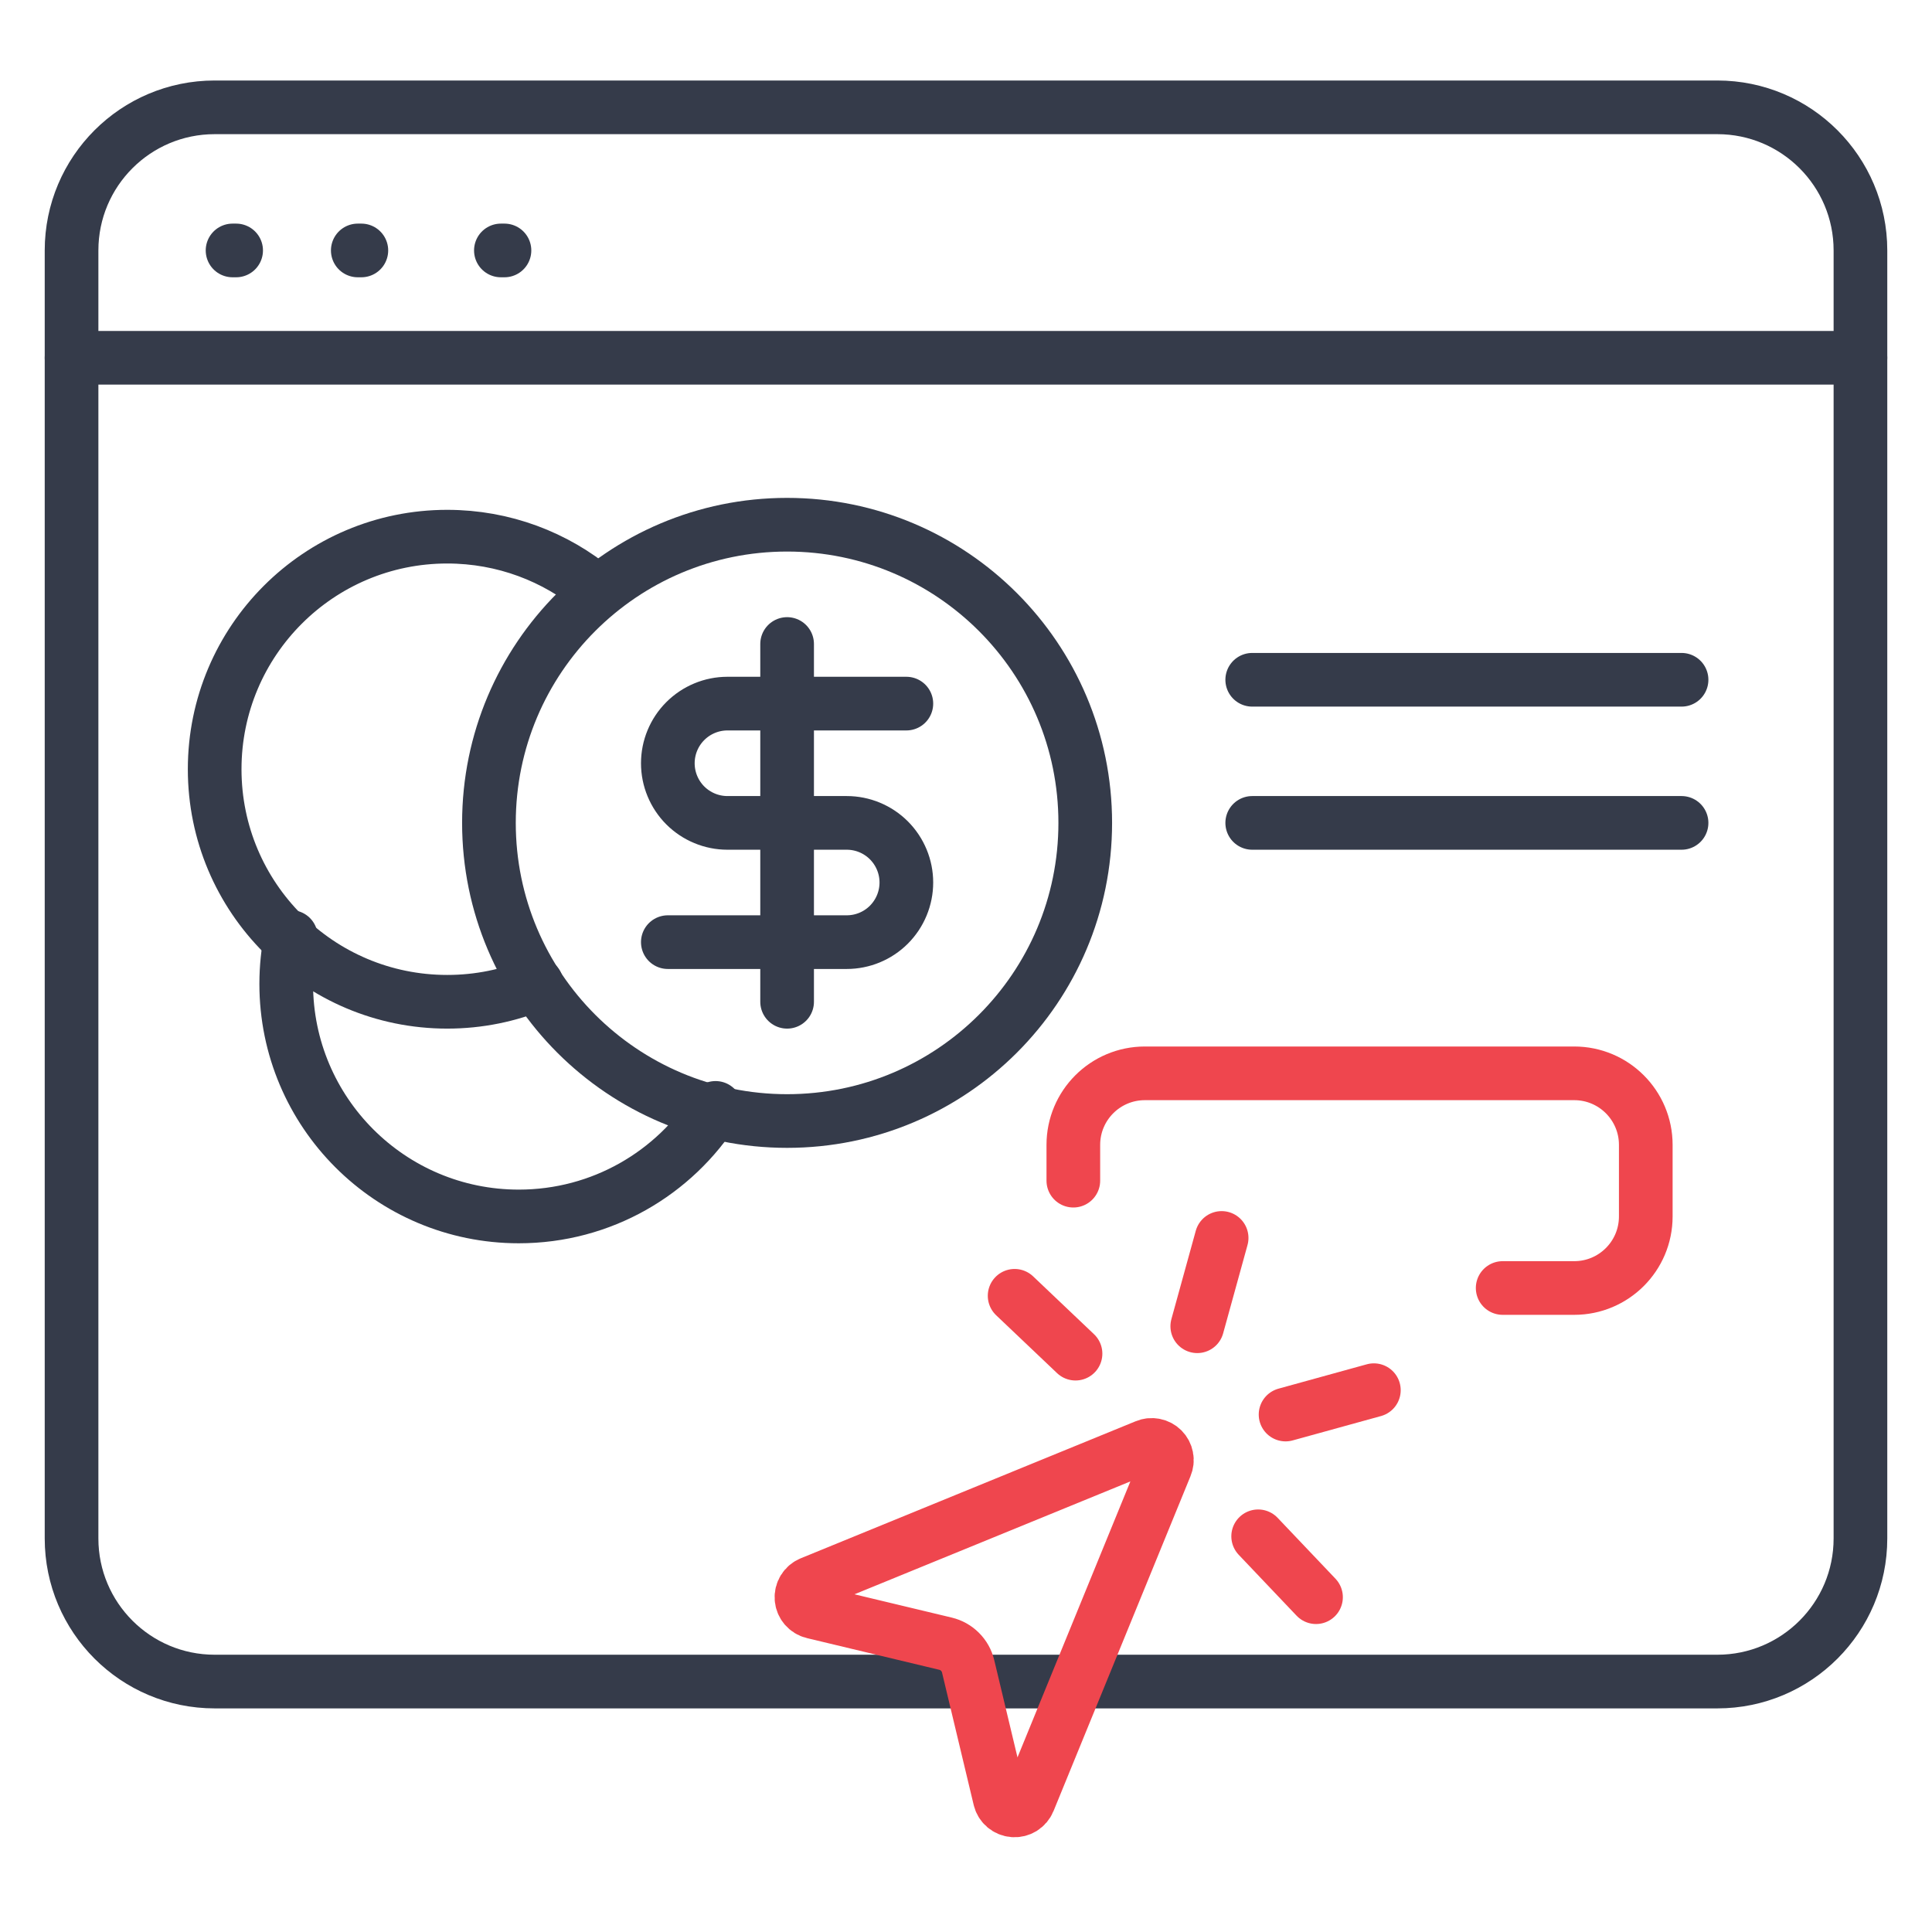
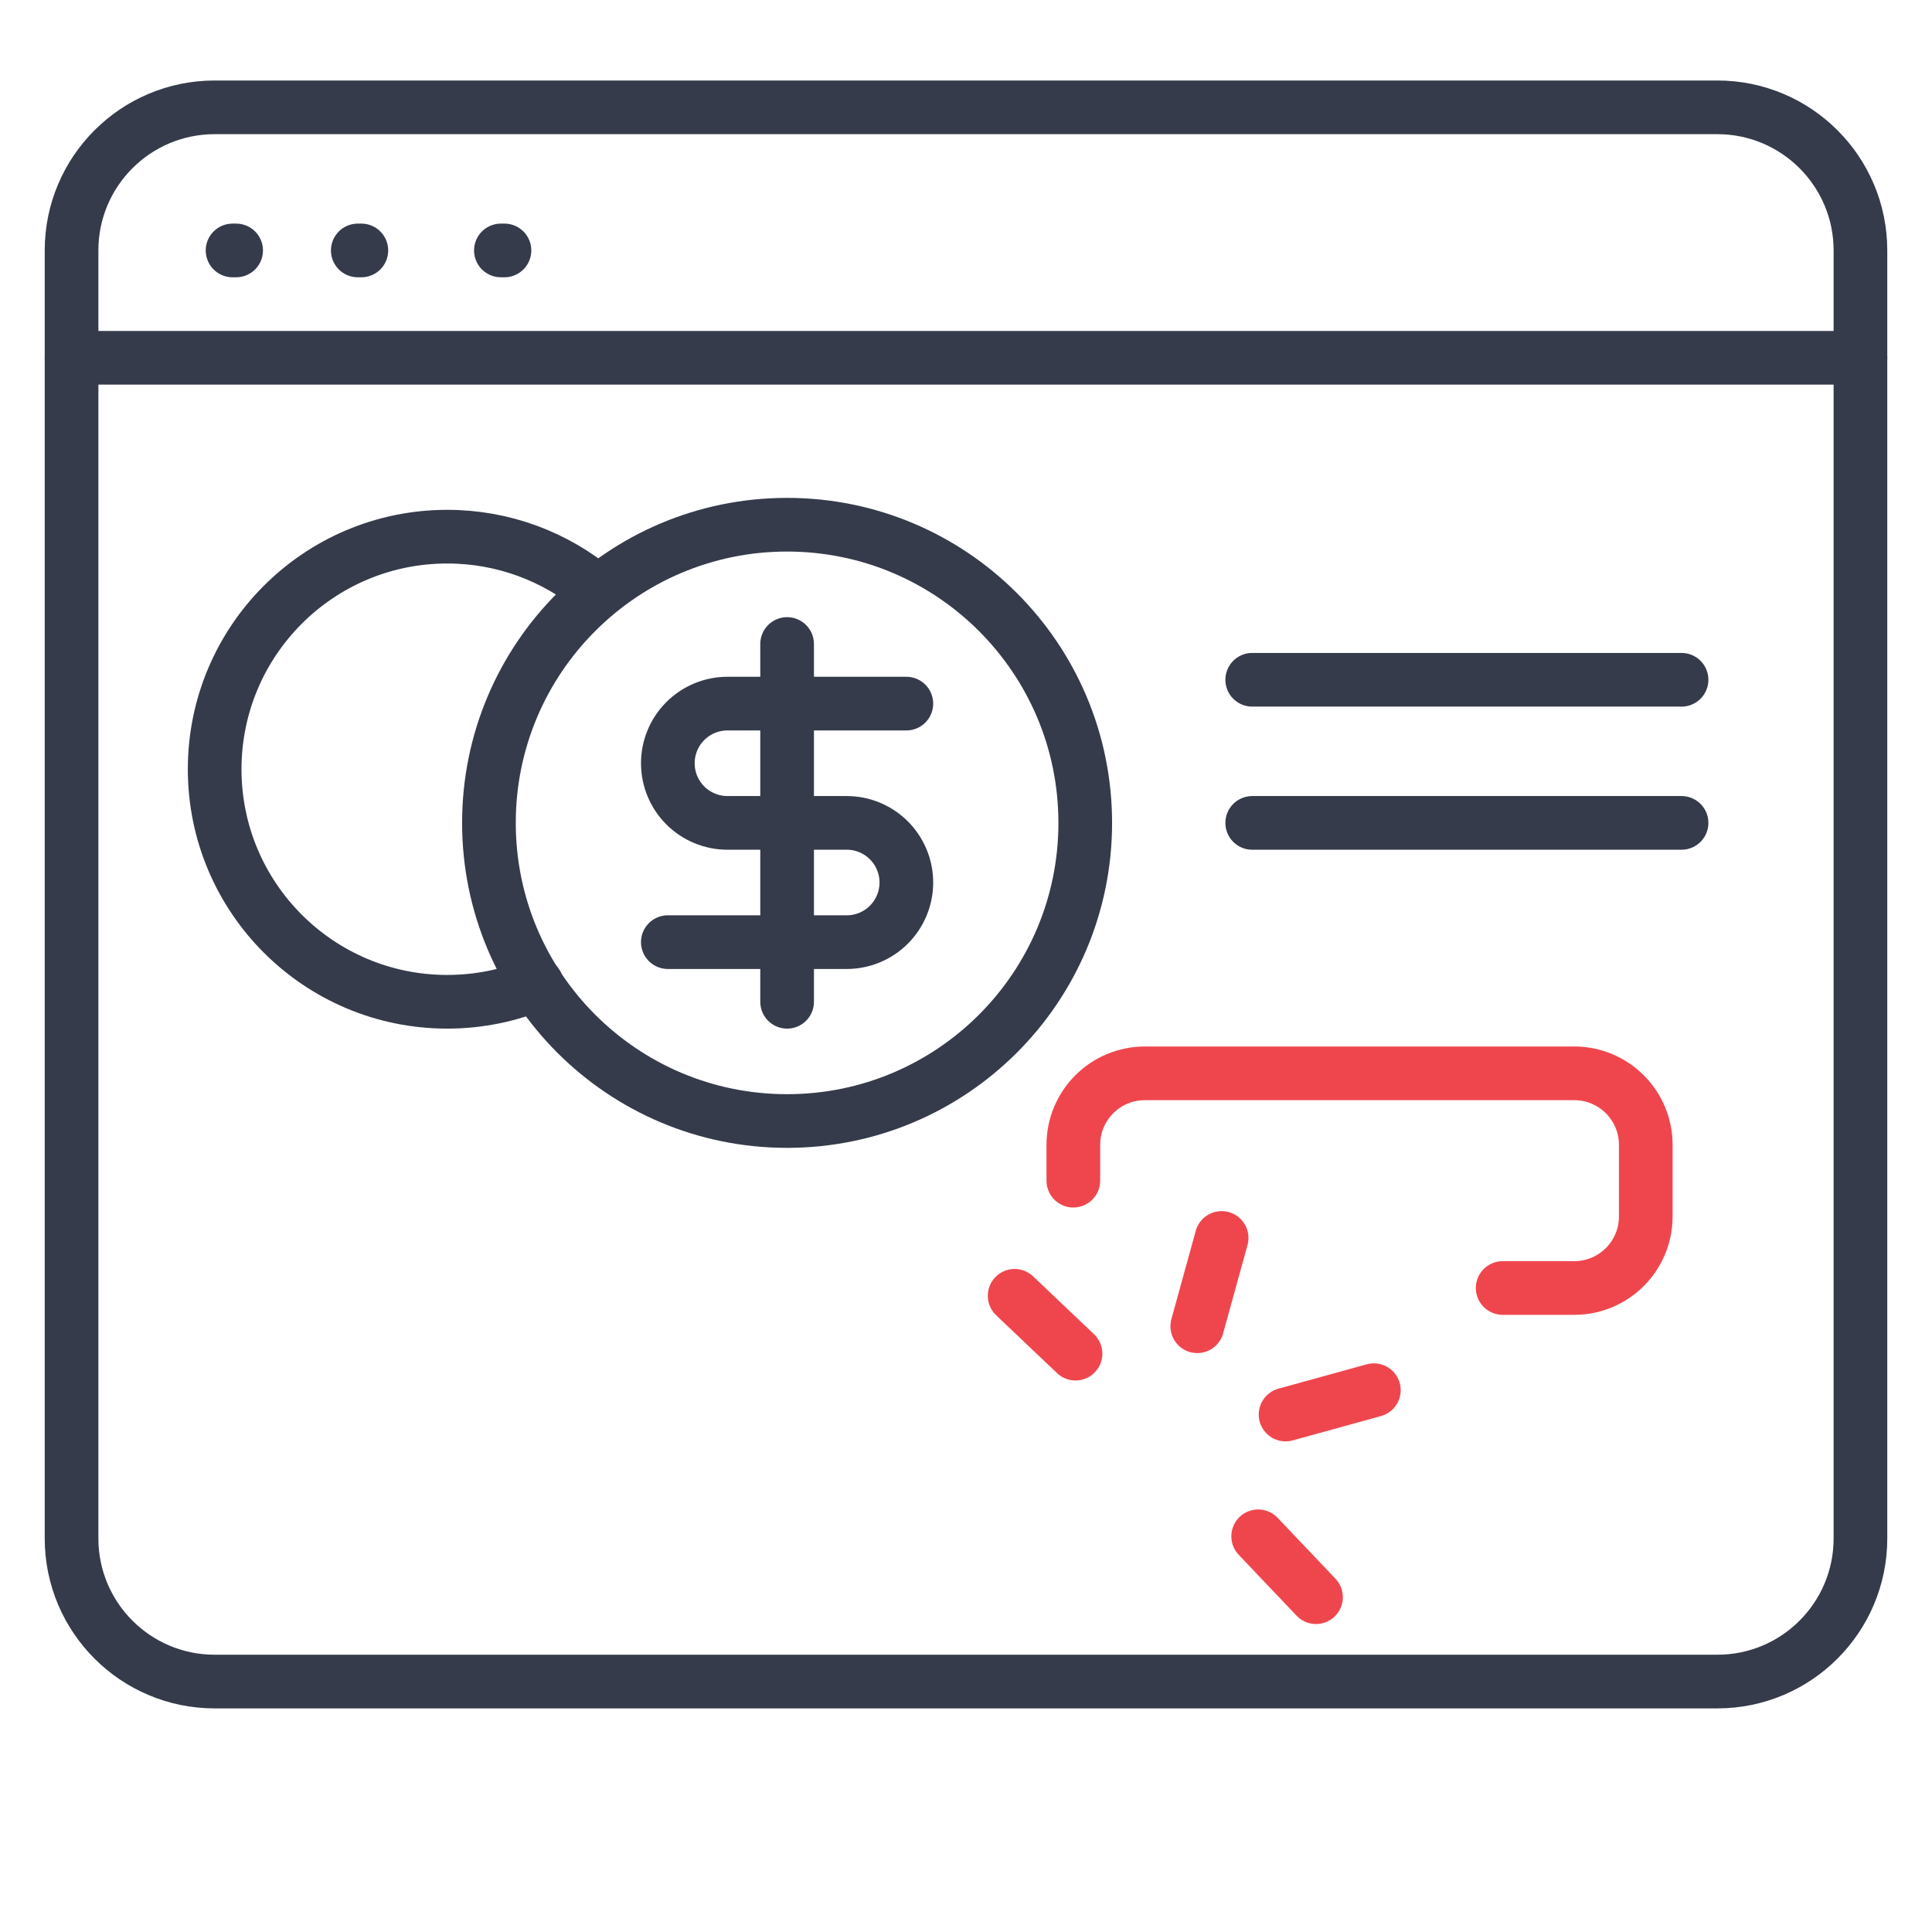
<svg xmlns="http://www.w3.org/2000/svg" width="54" height="54" viewBox="0 0 54 54" fill="none">
  <path d="M6.5 7H6.6" stroke="#353B4A" stroke-width="1.5" stroke-linecap="round" />
  <path d="M10 7H10.1" stroke="#353B4A" stroke-width="1.5" stroke-linecap="round" />
  <path d="M14 7H14.1" stroke="#353B4A" stroke-width="1.5" stroke-linecap="round" />
  <path d="M48 3H6C3.791 3 2 4.791 2 7V43C2 45.209 3.791 47 6 47H18.833H35.666H48C50.209 47 52 45.209 52 43V35.756V7C52 4.791 50.209 3 48 3Z" stroke="#353B4A" stroke-width="1.5" stroke-linecap="round" />
  <path d="M2 10H52" stroke="#353B4A" stroke-width="1.5" stroke-linecap="round" />
  <path d="M35 19H47" stroke="#353B4A" stroke-width="1.5" stroke-linecap="round" />
  <path d="M35 23H47" stroke="#353B4A" stroke-width="1.5" stroke-linecap="round" />
  <path d="M21.999 31.333C26.602 31.333 30.333 27.602 30.333 23C30.333 18.398 26.602 14.666 21.999 14.666C17.397 14.666 13.666 18.398 13.666 23C13.666 27.602 17.397 31.333 21.999 31.333Z" stroke="#353B4A" stroke-width="1.5" stroke-linecap="round" stroke-linejoin="round" />
  <path d="M25.333 19.666H20.333C19.891 19.666 19.467 19.842 19.154 20.155C18.842 20.467 18.666 20.891 18.666 21.333C18.666 21.775 18.842 22.199 19.154 22.512C19.467 22.824 19.891 23 20.333 23H23.666C24.108 23 24.532 23.175 24.845 23.488C25.157 23.801 25.333 24.224 25.333 24.666C25.333 25.108 25.157 25.532 24.845 25.845C24.532 26.158 24.108 26.333 23.666 26.333H18.666" stroke="#353B4A" stroke-width="1.5" stroke-linecap="round" stroke-linejoin="round" />
  <path d="M22 28V18" stroke="#353B4A" stroke-width="1.5" stroke-linecap="round" stroke-linejoin="round" />
  <path d="M16.654 16.5C15.527 15.563 14.079 15 12.5 15C8.91 15 6 17.91 6 21.5C6 25.09 8.91 28 12.5 28C13.386 28 14.23 27.823 15 27.502" stroke="#353B4A" stroke-width="1.5" stroke-linecap="round" stroke-linejoin="round" />
-   <path d="M8.132 26.189C8.046 26.613 8 27.051 8 27.5C8 31.09 10.91 34 14.5 34C16.816 34 18.849 32.789 20 30.966" stroke="#353B4A" stroke-width="1.5" stroke-linecap="round" stroke-linejoin="round" />
  <path d="M42 36H44C45.105 36 46 35.105 46 34V32C46 30.895 45.105 30 44 30H32C30.895 30 30 30.895 30 32V33" stroke="#EF464E" stroke-width="1.5" stroke-linecap="round" />
  <path d="M28.359 36.218L30.061 37.835" stroke="#EF464E" stroke-width="1.5" stroke-linecap="round" stroke-linejoin="round" />
  <path d="M35.932 39.537L38.4 38.856" stroke="#EF464E" stroke-width="1.5" stroke-linecap="round" stroke-linejoin="round" />
  <path d="M35.166 42.94L36.783 44.642" stroke="#EF464E" stroke-width="1.5" stroke-linecap="round" stroke-linejoin="round" />
  <path d="M34.145 34.601L33.464 37.069" stroke="#EF464E" stroke-width="1.5" stroke-linecap="round" stroke-linejoin="round" />
-   <path d="M32.581 40.975C32.614 40.897 32.624 40.812 32.607 40.729C32.591 40.646 32.551 40.57 32.491 40.51C32.431 40.45 32.355 40.41 32.272 40.394C32.189 40.377 32.104 40.386 32.026 40.419L22.665 44.249C22.582 44.283 22.511 44.343 22.464 44.419C22.417 44.496 22.395 44.586 22.402 44.676C22.409 44.765 22.445 44.851 22.503 44.919C22.562 44.987 22.64 45.036 22.728 45.056L26.429 45.942C26.582 45.979 26.721 46.057 26.832 46.168C26.944 46.279 27.022 46.419 27.059 46.571L27.944 50.273C27.964 50.361 28.012 50.44 28.081 50.499C28.149 50.558 28.235 50.593 28.325 50.6C28.415 50.607 28.505 50.585 28.582 50.538C28.658 50.49 28.718 50.42 28.752 50.336L32.581 40.975Z" stroke="#EF464E" stroke-width="1.5" stroke-linecap="round" stroke-linejoin="round" />
</svg>